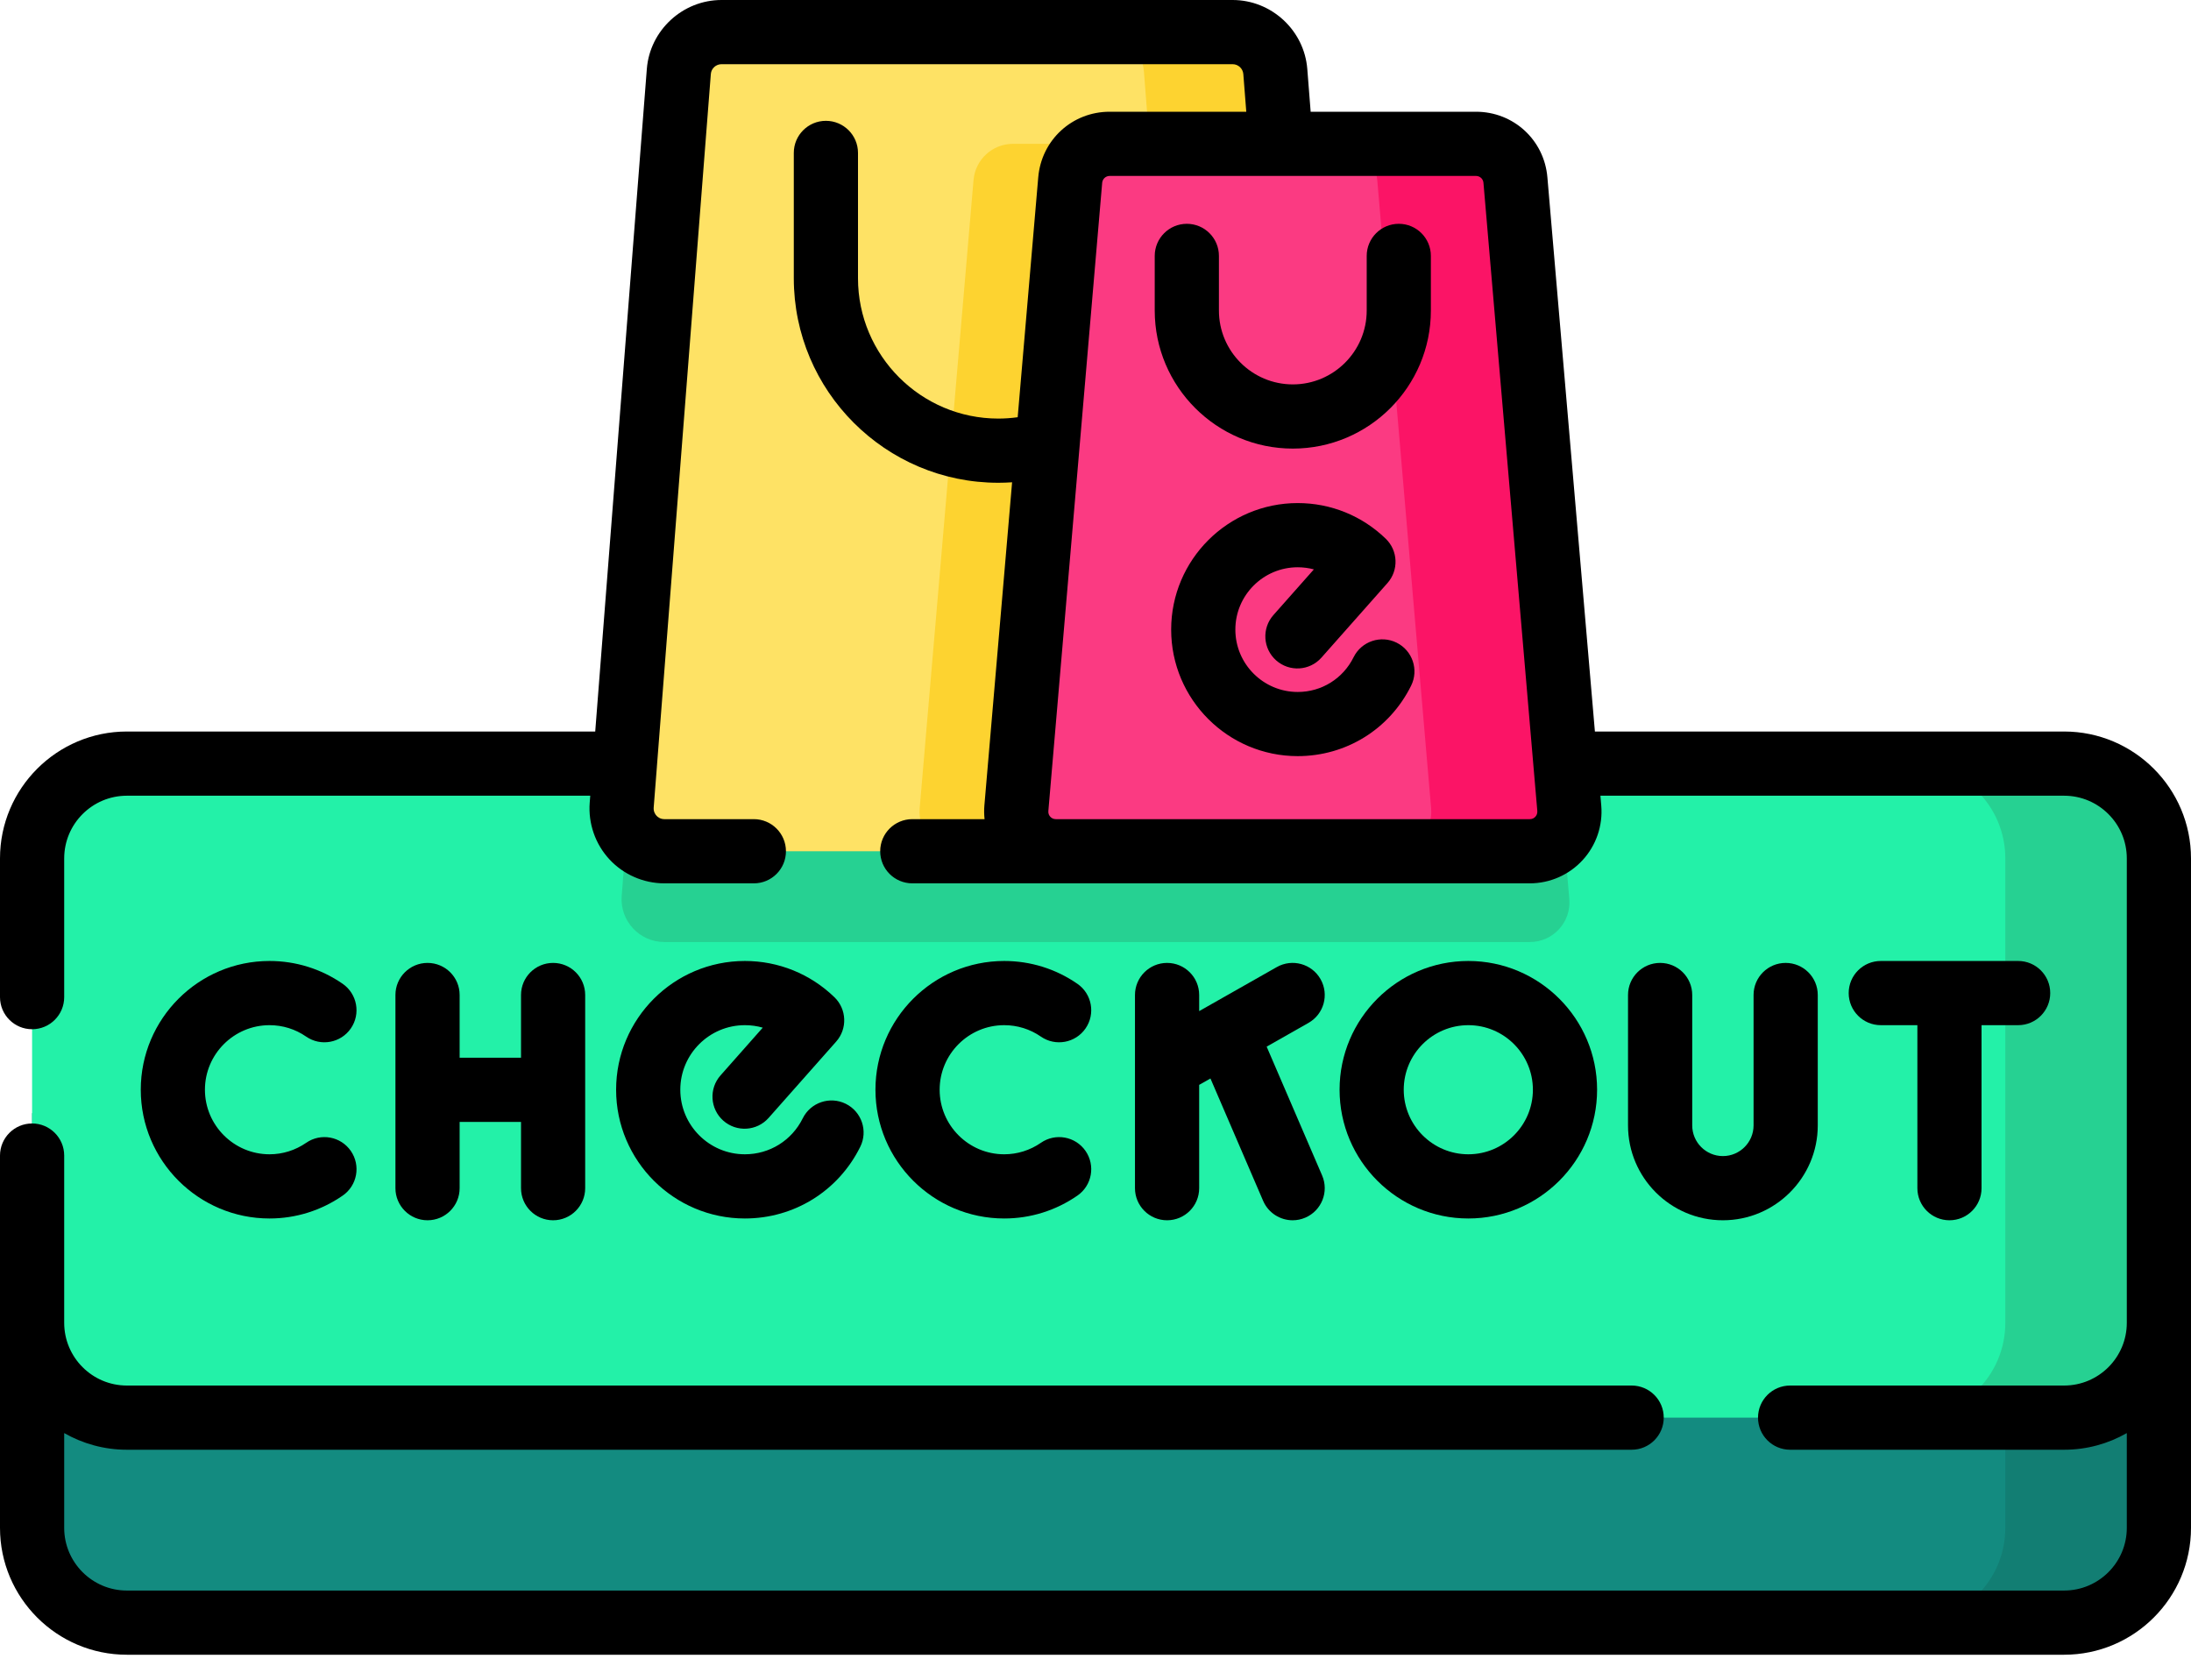
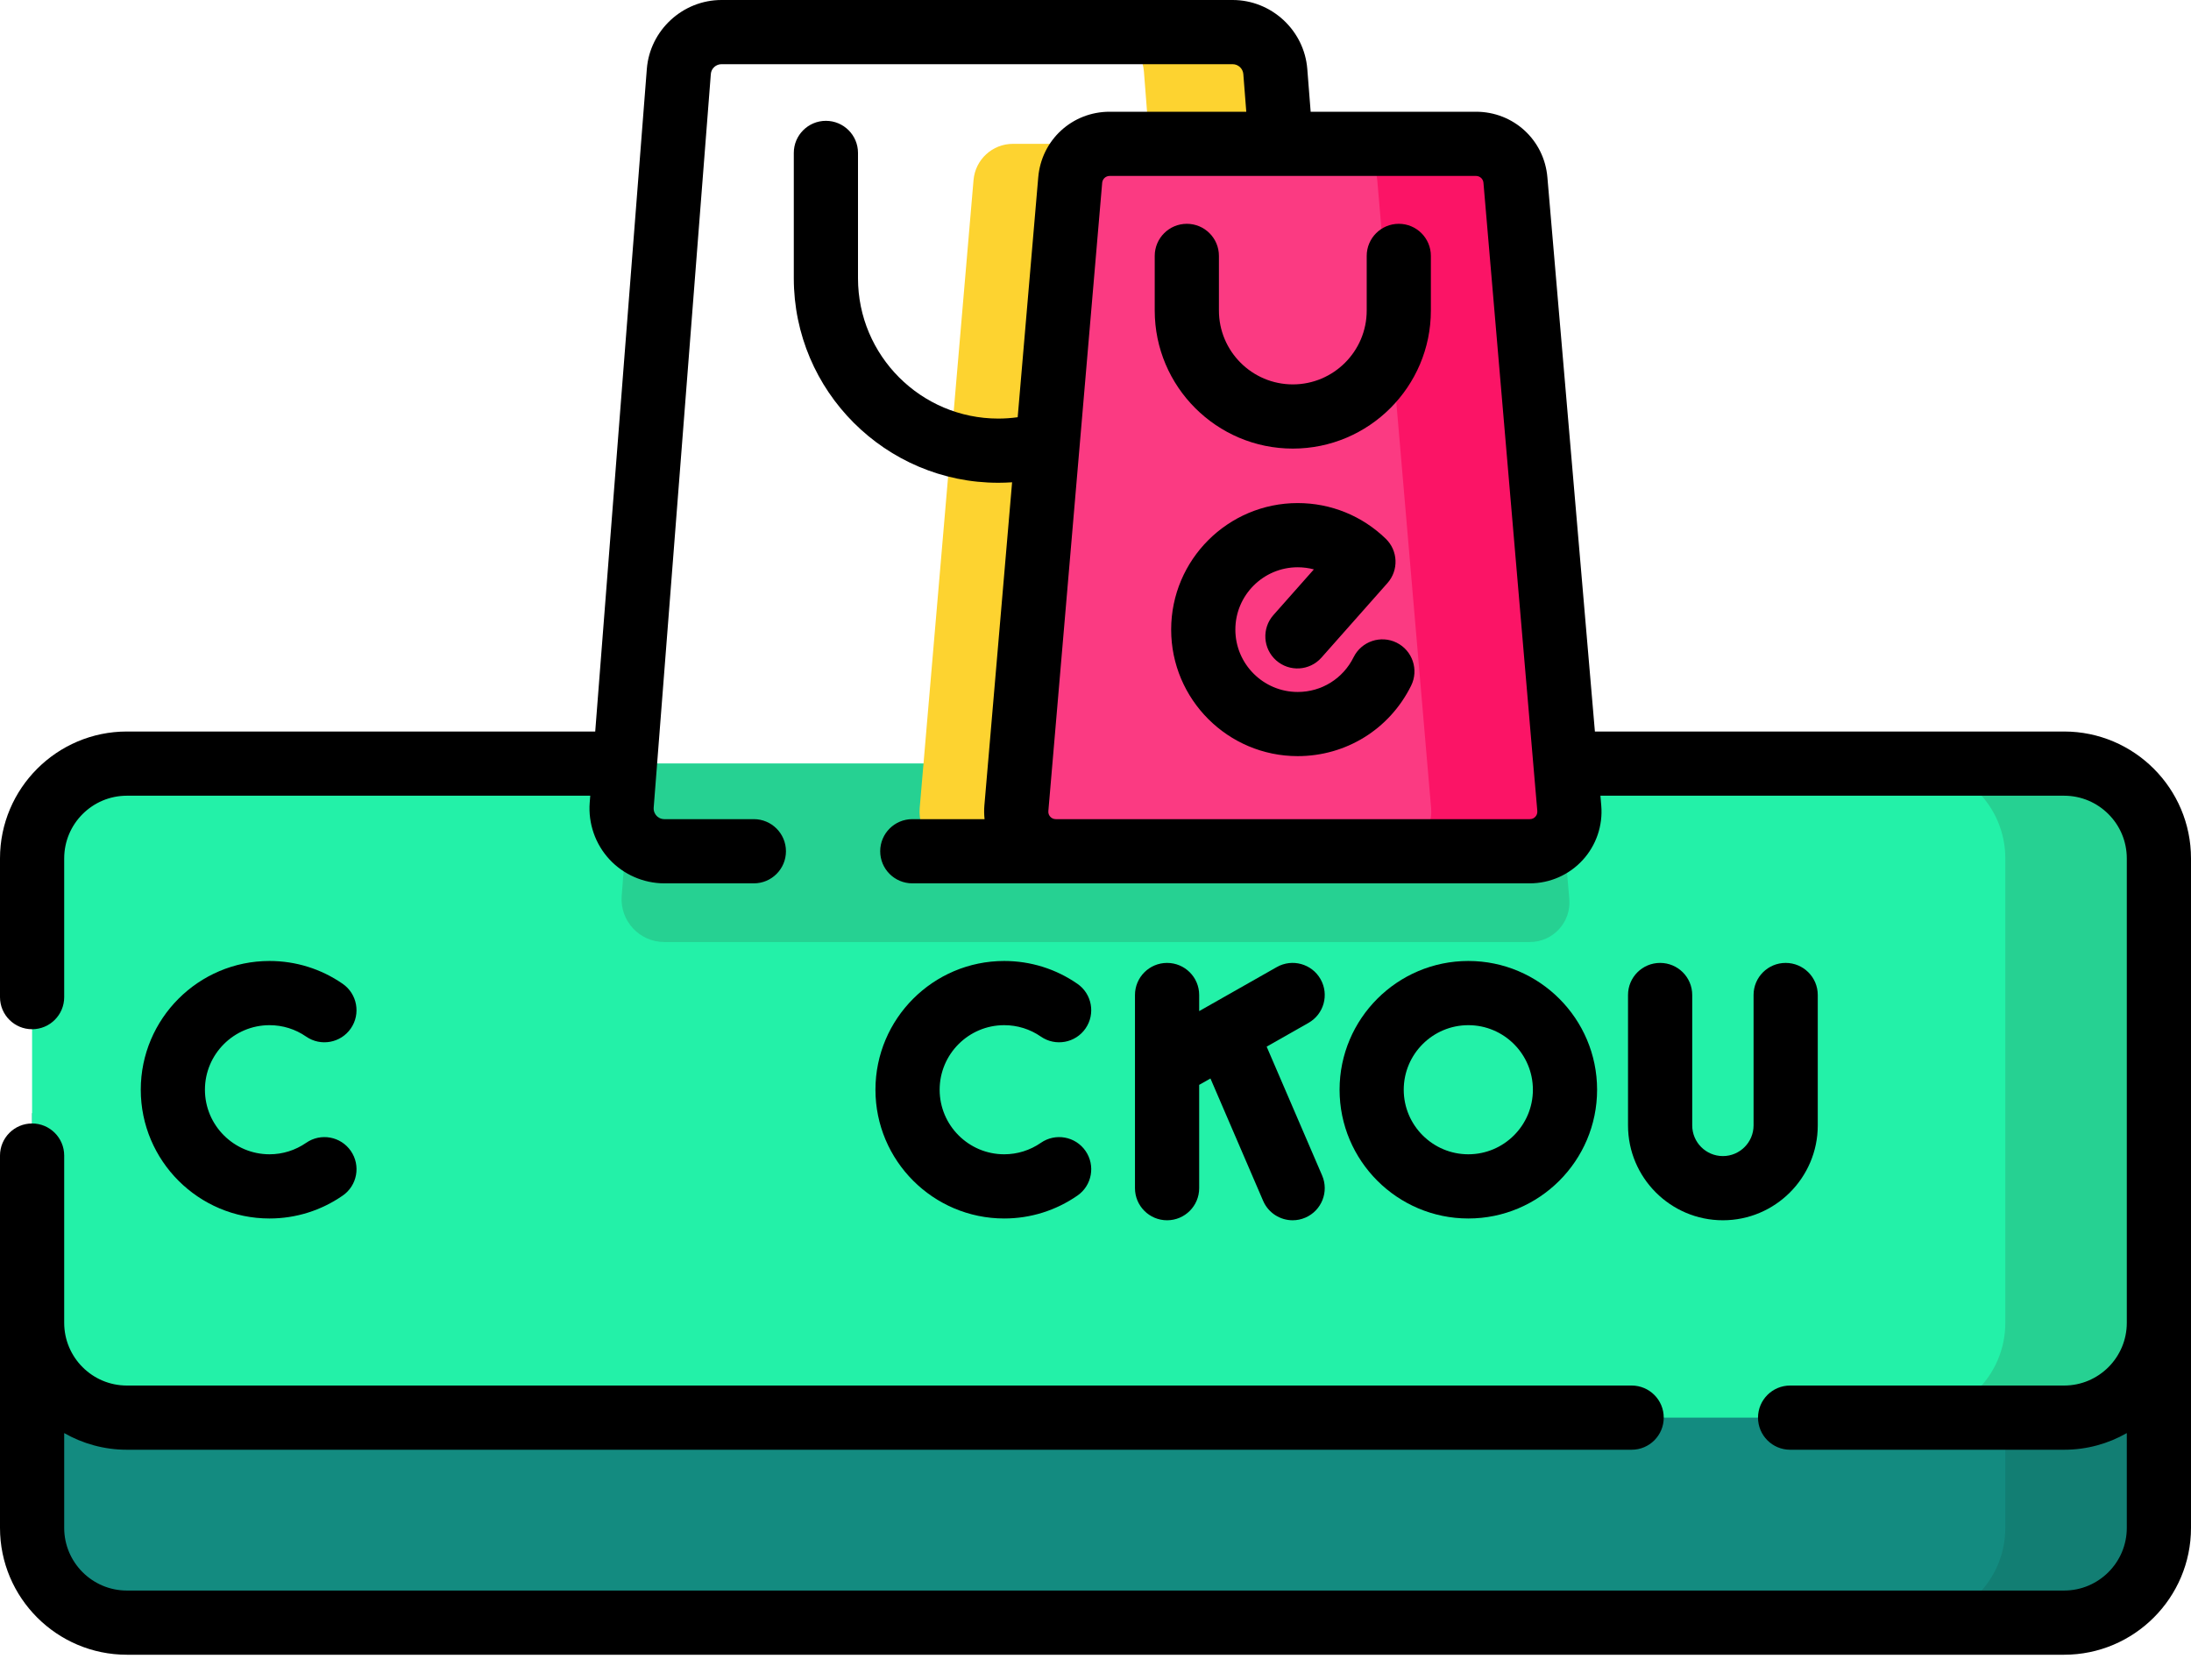
<svg xmlns="http://www.w3.org/2000/svg" width="60" height="46" viewBox="0 0 60 46" fill="none">
  <path d="M0.879 30.485V41.842C0.879 43.275 2.041 44.437 3.474 44.437H56.526C57.959 44.437 59.121 43.275 59.121 41.842V30.485" fill="#138B80" />
  <path d="M59.121 30.485V41.842C59.121 43.275 57.959 44.438 56.525 44.438H52.32C53.753 44.438 54.915 43.275 54.915 41.842V30.485H59.121Z" fill="#127E73" />
  <path d="M59.121 23.508V36.227C59.121 37.66 57.959 38.823 56.525 38.823H3.475C2.041 38.823 0.879 37.66 0.879 36.227V23.508C0.879 22.075 2.041 20.912 3.475 20.912H56.525C57.959 20.912 59.121 22.075 59.121 23.508Z" fill="#23F1A8" />
  <path d="M41.895 25.798H18.193C17.51 25.798 16.972 25.216 17.025 24.535L17.308 20.912H42.657L42.975 24.621C43.029 25.254 42.53 25.798 41.895 25.798Z" fill="#26D192" />
  <path d="M59.121 23.508V36.227C59.121 37.66 57.959 38.823 56.525 38.823H52.32C53.753 38.823 54.915 37.66 54.915 36.227V23.508C54.915 22.075 53.753 20.912 52.32 20.912H56.525C57.959 20.912 59.121 22.075 59.121 23.508Z" fill="#26D192" />
-   <path d="M36.488 22.049L34.924 1.96C34.877 1.35 34.368 0.879 33.756 0.879H19.757C19.145 0.879 18.637 1.35 18.589 1.96L17.025 22.049C16.972 22.73 17.51 23.312 18.193 23.312H35.32C36.003 23.312 36.541 22.73 36.488 22.049Z" fill="#FEE265" />
  <path d="M33.759 3.939H27.74C27.177 3.939 26.708 4.37 26.66 4.931L25.185 22.135C25.13 22.768 25.63 23.312 26.265 23.312H33.759V3.939Z" fill="#FDD330" />
  <path d="M35.32 23.313H31.722C32.406 23.313 32.943 22.73 32.891 22.049L31.326 1.96C31.279 1.349 30.77 0.879 30.158 0.879H33.755C34.368 0.879 34.877 1.349 34.924 1.96L36.488 22.049C36.541 22.73 36.003 23.313 35.32 23.313Z" fill="#FDD330" />
  <path d="M29.308 4.931L27.833 22.135C27.779 22.768 28.278 23.312 28.913 23.312H41.894C42.53 23.312 43.029 22.768 42.974 22.135L41.5 4.931C41.452 4.37 40.982 3.939 40.419 3.939H30.388C29.825 3.939 29.356 4.37 29.308 4.931Z" fill="#FB3A82" />
  <path d="M41.894 23.313H38.111C38.746 23.313 39.246 22.768 39.191 22.135L37.716 4.931C37.668 4.37 37.199 3.938 36.636 3.938H40.419C40.982 3.938 41.451 4.37 41.499 4.931L42.975 22.135C43.029 22.768 42.529 23.313 41.894 23.313Z" fill="#FB1466" />
  <path d="M56.525 20.033H43.676L42.375 4.856C42.288 3.832 41.447 3.06 40.419 3.06H35.892L35.8 1.89C35.717 0.83 34.819 0 33.756 0H19.758C18.693 0 17.795 0.831 17.713 1.891L16.3 20.033H3.475C1.559 20.033 0 21.592 0 23.508V27.307C0 27.793 0.394 28.186 0.879 28.186C1.364 28.186 1.758 27.793 1.758 27.307V23.508C1.758 22.561 2.528 21.791 3.475 21.791H16.164L16.149 21.981C16.105 22.55 16.302 23.116 16.689 23.534C17.075 23.951 17.624 24.191 18.193 24.191H20.644C21.129 24.191 21.523 23.798 21.523 23.312C21.523 22.827 21.129 22.433 20.644 22.433H18.193C18.082 22.433 18.011 22.375 17.979 22.34C17.946 22.304 17.893 22.229 17.901 22.117L17.988 21.007C17.988 21.001 17.989 20.995 17.989 20.989L19.466 2.027C19.477 1.876 19.606 1.758 19.758 1.758H33.756C33.908 1.758 34.036 1.877 34.048 2.028L34.129 3.06H30.388C29.361 3.06 28.52 3.832 28.432 4.856L27.869 11.426C27.694 11.45 27.517 11.463 27.339 11.463C25.22 11.463 23.496 9.739 23.496 7.62V4.187C23.496 3.702 23.102 3.309 22.617 3.309C22.132 3.309 21.738 3.702 21.738 4.187V7.62C21.738 10.708 24.25 13.221 27.339 13.221C27.465 13.221 27.591 13.216 27.716 13.208L26.957 22.06C26.946 22.185 26.949 22.31 26.962 22.433H24.983C24.498 22.433 24.104 22.827 24.104 23.312C24.104 23.797 24.498 24.191 24.983 24.191L41.894 24.191C42.443 24.191 42.97 23.959 43.34 23.555C43.711 23.152 43.897 22.607 43.85 22.06L43.827 21.791H56.525C57.472 21.791 58.242 22.561 58.242 23.508V36.227V36.227C58.242 37.174 57.472 37.944 56.525 37.944H49.022C48.536 37.944 48.143 38.338 48.143 38.823C48.143 39.308 48.536 39.702 49.022 39.702H56.525C57.15 39.702 57.735 39.536 58.242 39.246V41.842C58.242 42.788 57.472 43.558 56.526 43.558H3.474C2.528 43.558 1.758 42.788 1.758 41.842V39.246C2.265 39.535 2.85 39.702 3.474 39.702H44.682C45.168 39.702 45.561 39.308 45.561 38.823C45.561 38.337 45.168 37.944 44.682 37.944H3.474C2.528 37.944 1.758 37.174 1.758 36.227V31.646C1.758 31.161 1.364 30.767 0.879 30.767C0.394 30.767 0 31.161 0 31.646V41.842C0 43.758 1.559 45.316 3.474 45.316H56.526C58.441 45.316 60 43.758 60 41.842V23.508C60 21.592 58.441 20.033 56.525 20.033ZM42.045 22.367C42.018 22.397 41.969 22.433 41.894 22.433H28.915C28.914 22.433 28.913 22.433 28.913 22.433H28.912C28.838 22.433 28.79 22.397 28.762 22.367C28.734 22.336 28.702 22.285 28.709 22.21L30.183 5.006C30.193 4.899 30.28 4.818 30.388 4.818H40.419C40.527 4.818 40.615 4.899 40.624 5.006L41.995 21.002V21.002L42.099 22.21C42.105 22.285 42.073 22.337 42.045 22.367Z" fill="black" />
  <path d="M7.381 28.075C7.741 28.075 8.088 28.183 8.384 28.388C8.783 28.664 9.331 28.564 9.607 28.165C9.883 27.766 9.783 27.218 9.384 26.942C8.793 26.533 8.1 26.317 7.381 26.317C5.436 26.317 3.855 27.899 3.855 29.843C3.855 31.787 5.436 33.369 7.381 33.369C8.1 33.369 8.793 33.152 9.385 32.742C9.784 32.466 9.883 31.918 9.607 31.519C9.331 31.12 8.783 31.02 8.384 31.297C8.087 31.502 7.74 31.611 7.381 31.611C6.406 31.611 5.612 30.818 5.612 29.843C5.612 28.868 6.406 28.075 7.381 28.075Z" fill="black" />
  <path d="M27.5 28.075C27.861 28.075 28.208 28.183 28.504 28.388C28.903 28.664 29.451 28.564 29.727 28.165C30.003 27.766 29.904 27.218 29.504 26.942C28.913 26.533 28.22 26.317 27.5 26.317C25.556 26.317 23.974 27.899 23.974 29.843C23.974 31.787 25.556 33.369 27.5 33.369C28.22 33.369 28.913 33.152 29.505 32.742C29.904 32.466 30.003 31.918 29.727 31.519C29.451 31.12 28.903 31.02 28.504 31.297C28.207 31.502 27.86 31.611 27.5 31.611C26.526 31.611 25.732 30.818 25.732 29.843C25.732 28.868 26.526 28.075 27.5 28.075Z" fill="black" />
  <path d="M43.736 29.843C43.736 27.899 42.154 26.317 40.21 26.317C38.266 26.317 36.684 27.899 36.684 29.843C36.684 31.787 38.266 33.369 40.21 33.369C42.154 33.369 43.736 31.787 43.736 29.843ZM38.441 29.843C38.441 28.868 39.235 28.075 40.21 28.075C41.185 28.075 41.978 28.868 41.978 29.843C41.978 30.818 41.185 31.611 40.21 31.611C39.235 31.611 38.441 30.818 38.441 29.843Z" fill="black" />
-   <path d="M19.807 30.69C20.171 31.012 20.726 30.978 21.048 30.615L22.898 28.525C23.21 28.173 23.189 27.638 22.852 27.311C22.19 26.67 21.319 26.317 20.398 26.317C18.453 26.317 16.872 27.899 16.872 29.843C16.872 31.787 18.453 33.369 20.398 33.369C21.748 33.369 22.959 32.617 23.558 31.406C23.774 30.971 23.596 30.444 23.161 30.228C22.726 30.013 22.199 30.191 21.983 30.626C21.682 31.234 21.075 31.611 20.398 31.611C19.423 31.611 18.63 30.818 18.63 29.843C18.63 28.868 19.423 28.075 20.398 28.075C20.566 28.075 20.731 28.098 20.888 28.143L19.732 29.45C19.41 29.813 19.444 30.368 19.807 30.69Z" fill="black" />
-   <path d="M11.708 26.37C11.223 26.37 10.829 26.763 10.829 27.248V32.539C10.829 33.024 11.223 33.418 11.708 33.418C12.194 33.418 12.587 33.024 12.587 32.539V30.724H14.268V32.539C14.268 33.024 14.661 33.418 15.146 33.418C15.632 33.418 16.025 33.024 16.025 32.539V27.248C16.025 26.763 15.632 26.37 15.146 26.37C14.661 26.37 14.268 26.763 14.268 27.248V28.966H12.587V27.248C12.587 26.763 12.194 26.37 11.708 26.37Z" fill="black" />
  <path d="M31.96 26.37C31.475 26.37 31.081 26.763 31.081 27.249V32.539C31.081 33.024 31.475 33.418 31.96 33.418C32.446 33.418 32.839 33.024 32.839 32.539V29.71L33.148 29.535L34.591 32.887C34.735 33.219 35.059 33.418 35.399 33.418C35.515 33.418 35.633 33.395 35.746 33.346C36.192 33.154 36.398 32.637 36.206 32.191L34.687 28.663L35.832 28.013C36.255 27.774 36.403 27.238 36.163 26.815C35.924 26.393 35.387 26.245 34.965 26.484L32.839 27.69V27.249C32.839 26.763 32.446 26.37 31.96 26.37Z" fill="black" />
  <path d="M45.462 26.37C44.976 26.37 44.583 26.763 44.583 27.248V30.82C44.583 32.252 45.748 33.418 47.181 33.418C48.613 33.418 49.779 32.252 49.779 30.82V27.248C49.779 26.763 49.385 26.37 48.9 26.37C48.414 26.37 48.021 26.763 48.021 27.248V30.82C48.021 31.283 47.644 31.66 47.181 31.66C46.717 31.66 46.341 31.283 46.341 30.82V27.248C46.341 26.763 45.947 26.37 45.462 26.37Z" fill="black" />
-   <path d="M53.386 33.418C53.871 33.418 54.264 33.024 54.264 32.539V28.075H55.267C55.752 28.075 56.145 27.681 56.145 27.196C56.145 26.71 55.752 26.317 55.267 26.317H51.505C51.02 26.317 50.626 26.71 50.626 27.196C50.626 27.681 51.02 28.075 51.505 28.075H52.507V32.539C52.507 33.024 52.9 33.418 53.386 33.418Z" fill="black" />
  <path d="M38.246 17.6C37.811 17.385 37.284 17.563 37.068 17.998C36.778 18.585 36.191 18.95 35.538 18.95C34.596 18.95 33.83 18.184 33.83 17.242C33.83 16.301 34.596 15.535 35.538 15.535C35.689 15.535 35.837 15.555 35.98 15.593L34.872 16.844C34.55 17.208 34.584 17.763 34.947 18.085C35.311 18.407 35.866 18.373 36.188 18.009L37.995 15.968C38.307 15.616 38.287 15.081 37.949 14.754C37.299 14.124 36.443 13.777 35.537 13.777C33.627 13.777 32.072 15.331 32.072 17.242C32.072 19.153 33.627 20.707 35.537 20.707C36.864 20.707 38.054 19.968 38.643 18.778C38.859 18.343 38.681 17.816 38.246 17.6Z" fill="black" />
  <path d="M38.306 6.129C37.82 6.129 37.427 6.523 37.427 7.008V8.504C37.427 9.62 36.519 10.527 35.404 10.527C34.288 10.527 33.38 9.62 33.38 8.504V7.008C33.38 6.523 32.987 6.129 32.501 6.129C32.016 6.129 31.622 6.523 31.622 7.008V8.504C31.622 10.589 33.319 12.285 35.404 12.285C37.488 12.285 39.184 10.589 39.184 8.504V7.008C39.184 6.523 38.791 6.129 38.306 6.129Z" fill="black" />
</svg>